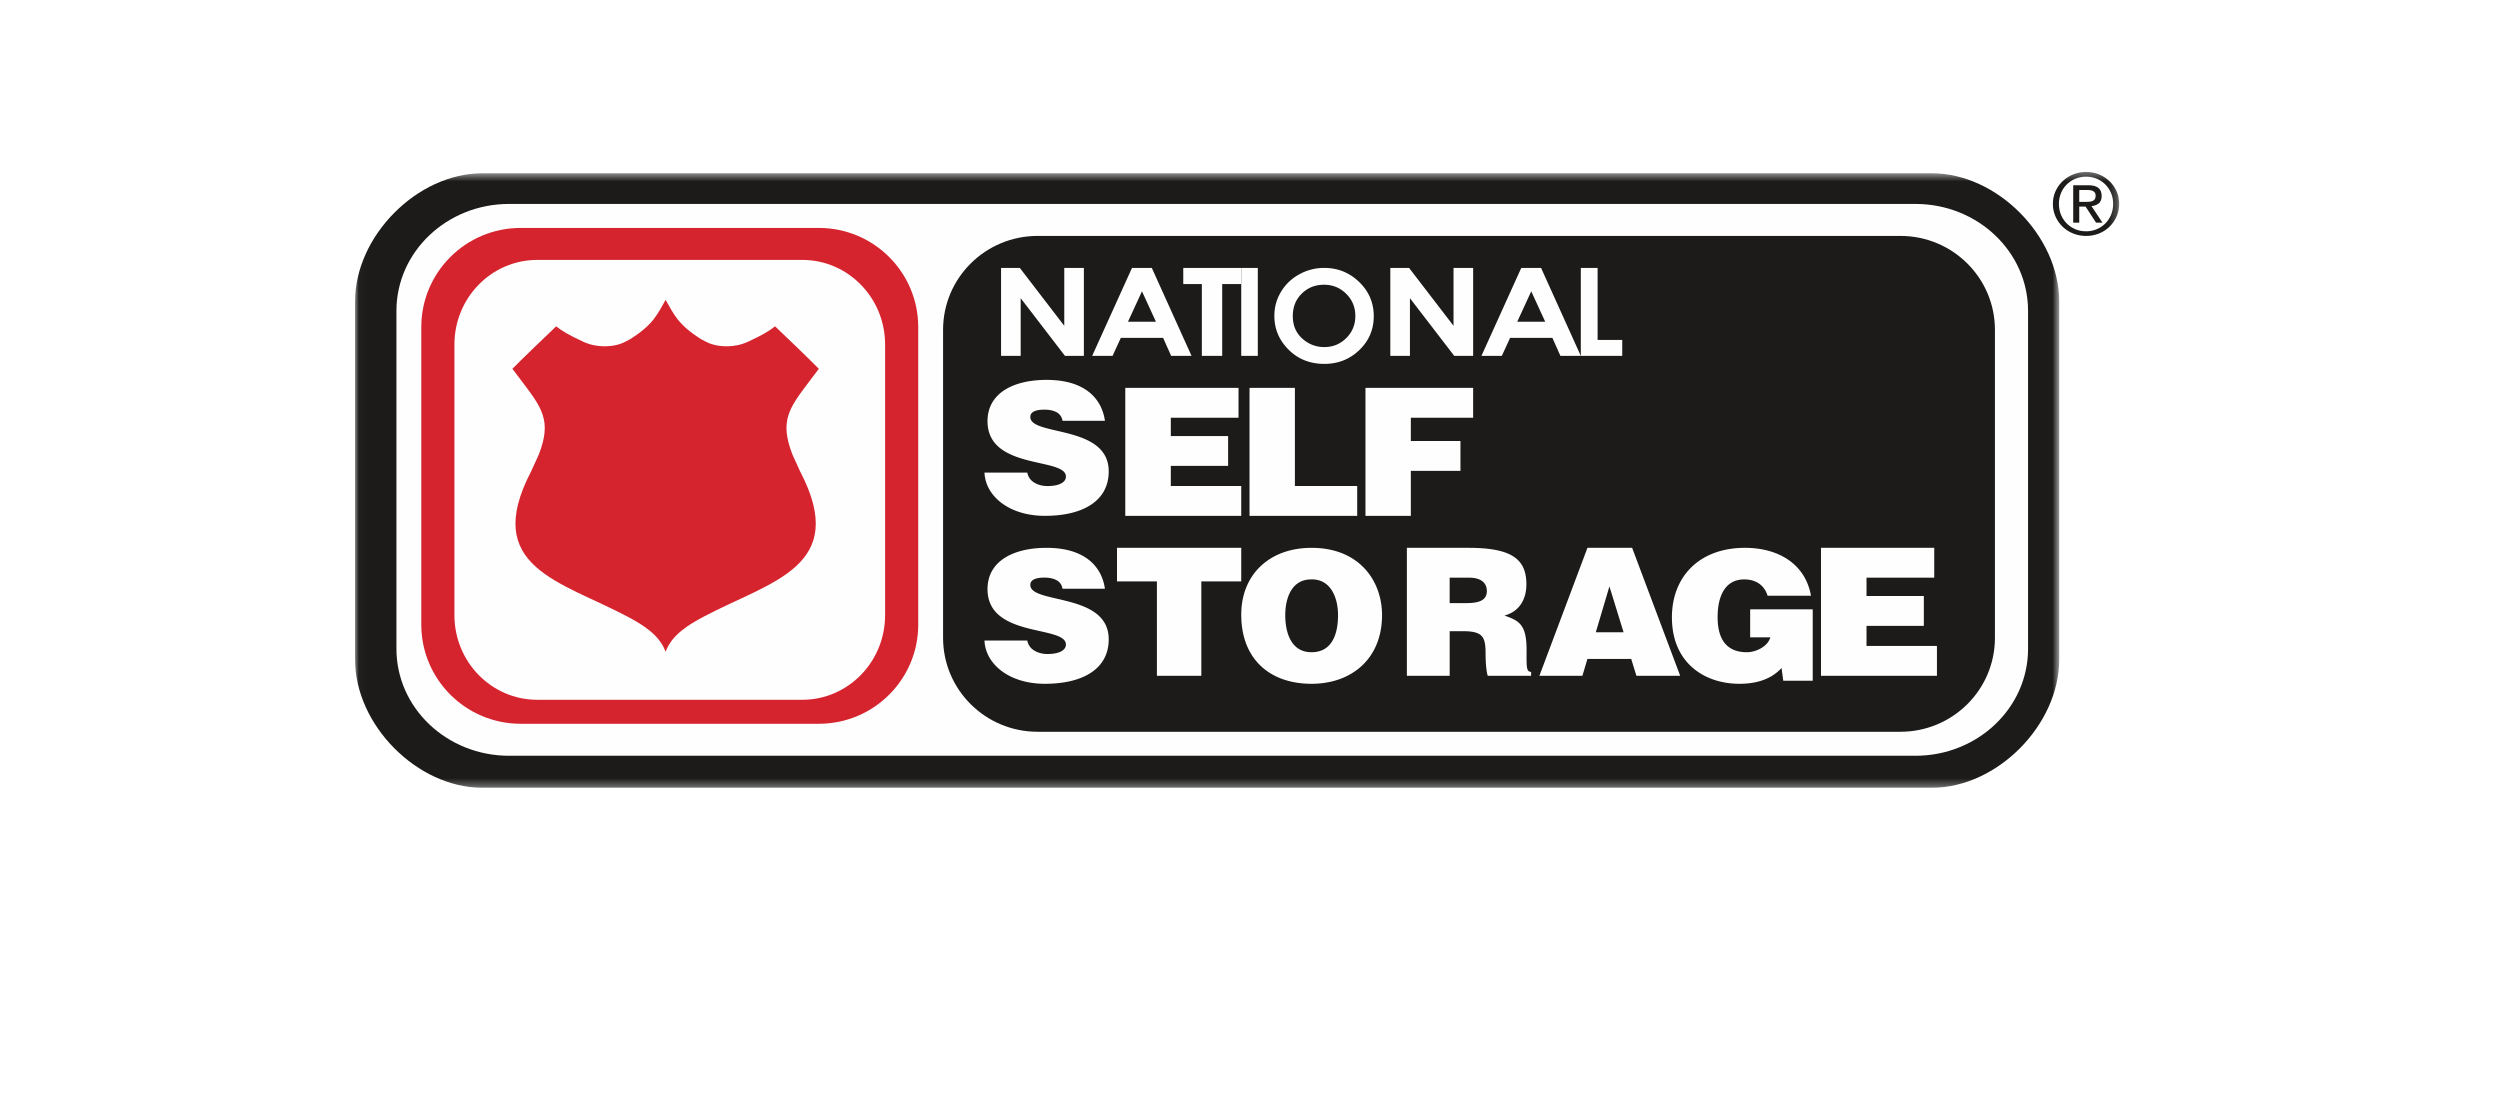
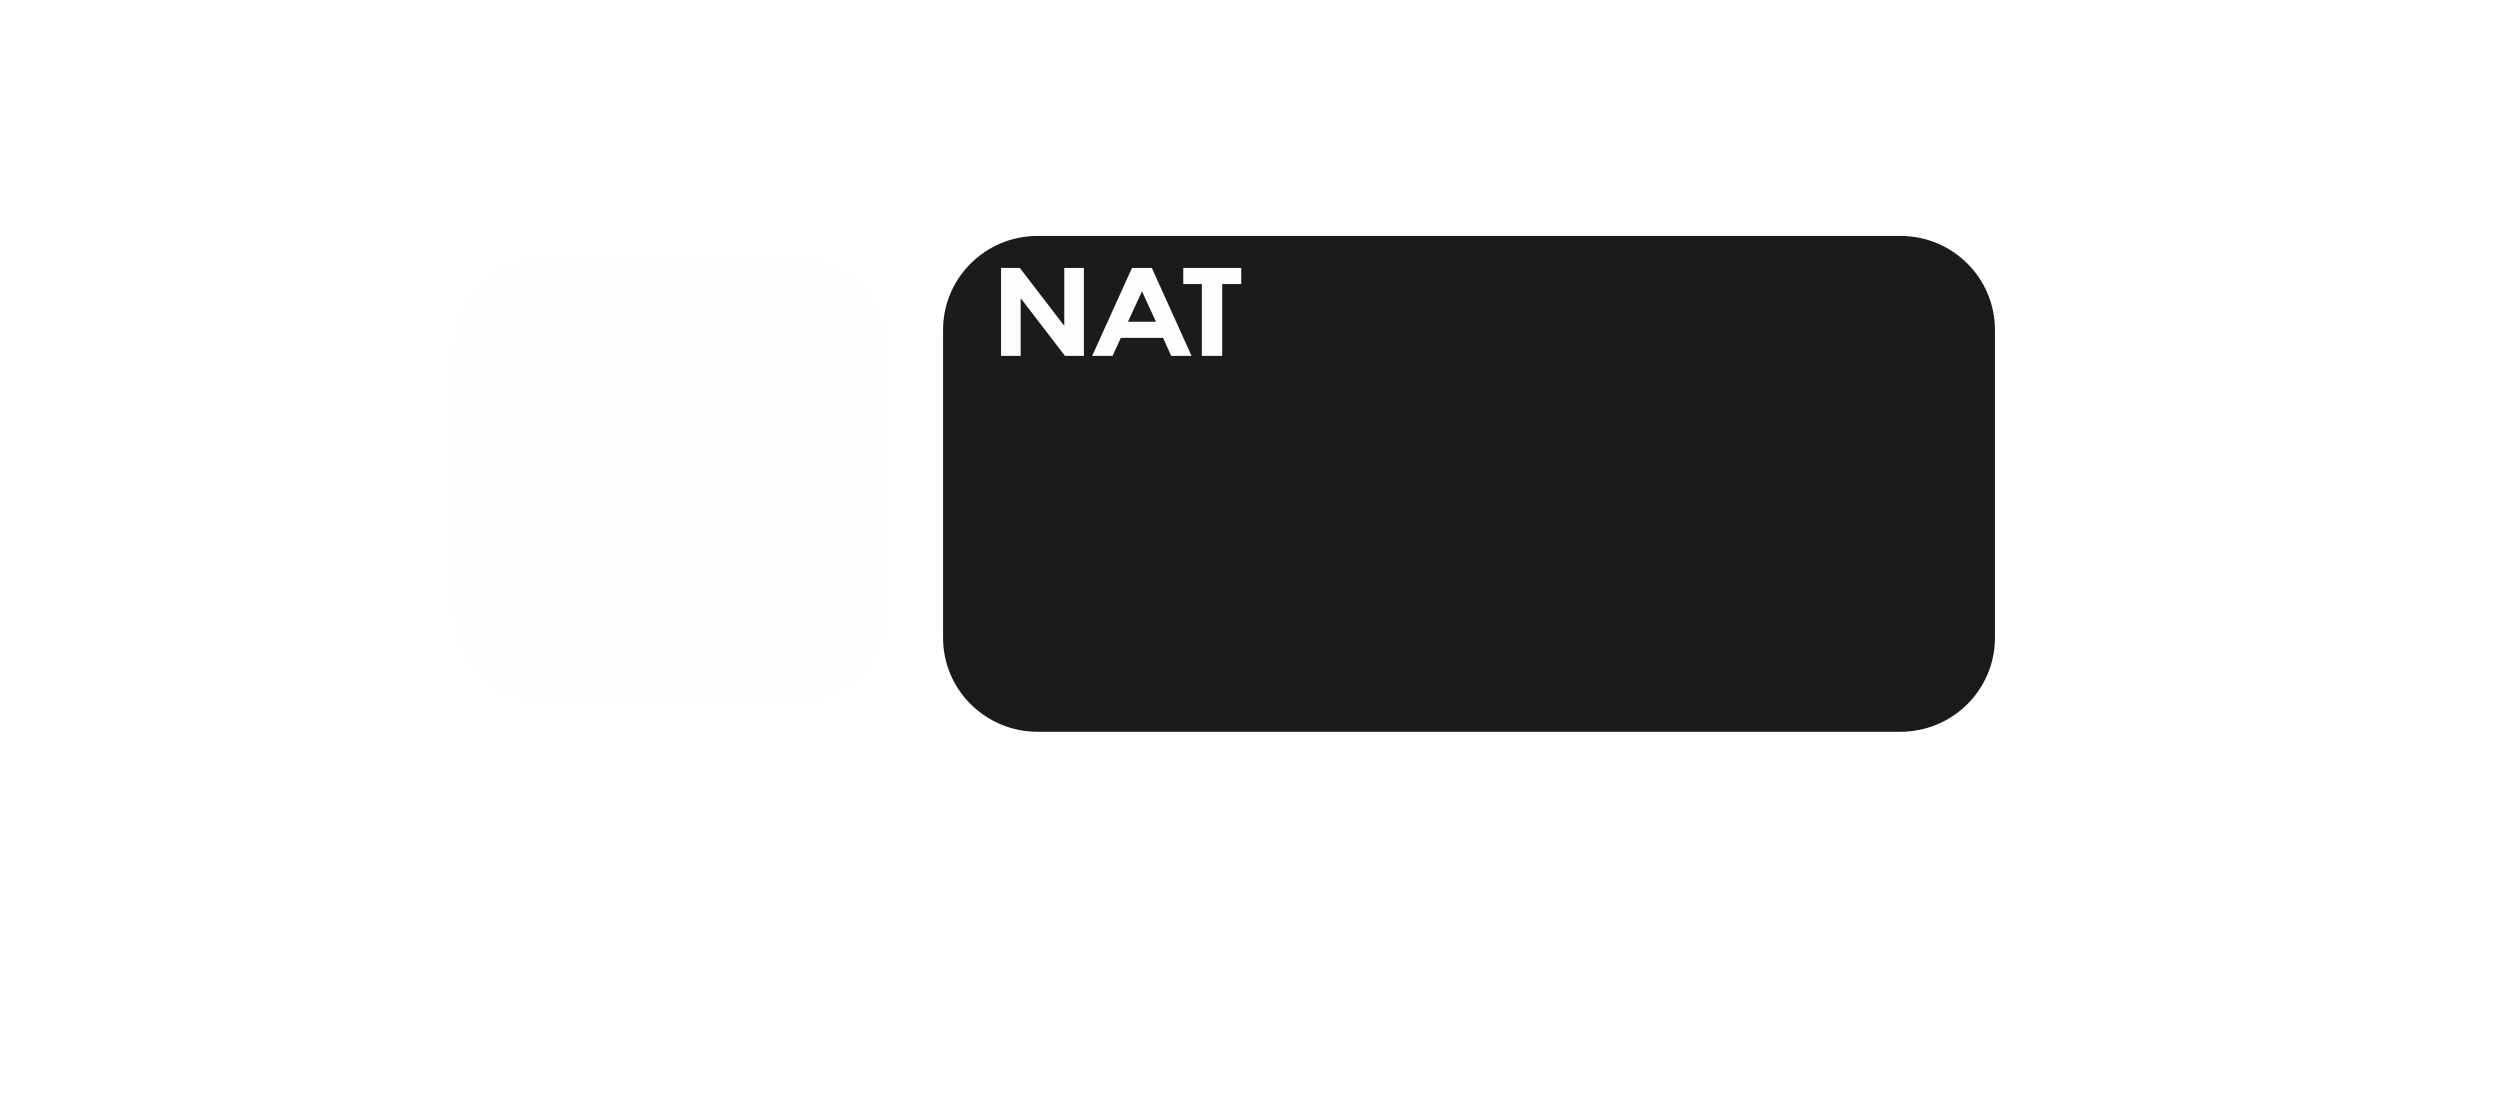
<svg xmlns="http://www.w3.org/2000/svg" width="310" height="138" fill="none">
  <g clip-path="url(#a)">
    <g filter="url(#b)">
      <rect width="283.653" height="136.886" x="13.387" y="-14.517" fill="url(#c)" rx="4" />
    </g>
    <mask id="d" width="212" height="77" x="44" y="21" maskUnits="userSpaceOnUse" style="mask-type:luminance">
-       <path fill="#fff" fill-rule="evenodd" d="M255.345 97.682H44.023V21.487h211.322v76.195Z" clip-rule="evenodd" />
-     </mask>
+       </mask>
    <g mask="url(#d)">
      <path fill="#1C1B1A" fill-rule="evenodd" d="M255.345 81.768c0 8.152-7.727 15.914-15.783 15.914H59.807c-8.056 0-15.784-7.762-15.784-15.914V37.4c0-8.152 7.728-15.914 15.784-15.914h179.755c8.056 0 15.783 7.762 15.783 15.914v44.367Z" clip-rule="evenodd" />
    </g>
-     <path fill="#FEFEFE" fill-rule="evenodd" d="M251.479 80.458c0 7.322-6.252 13.257-13.964 13.257H63.124c-7.713 0-13.966-5.935-13.966-13.257V38.543c0-7.32 6.253-13.255 13.966-13.255h174.391c7.712 0 13.964 5.934 13.964 13.255v41.915Z" clip-rule="evenodd" />
    <path fill="#1C1B1A" fill-rule="evenodd" d="M247.372 79.097c0 6.43-5.249 11.643-11.724 11.643H128.666c-6.475 0-11.725-5.213-11.725-11.642V40.895c0-6.43 5.25-11.642 11.725-11.642h106.982c6.475 0 11.724 5.213 11.724 11.642v38.201Z" clip-rule="evenodd" />
-     <path fill="#D6242F" fill-rule="evenodd" d="M113.861 77.45c0 6.792-5.518 12.298-12.325 12.298H64.565c-6.807 0-12.325-5.506-12.325-12.297V40.559c0-6.791 5.518-12.296 12.325-12.296h36.971c6.807 0 12.325 5.505 12.325 12.296v36.892Z" clip-rule="evenodd" />
    <path fill="#FEFEFE" fill-rule="evenodd" d="M109.752 76.285c0 5.792-4.598 10.488-10.27 10.488H66.619c-5.672 0-10.27-4.696-10.27-10.488V42.718c0-5.794 4.598-10.489 10.27-10.489h32.865c5.671 0 10.269 4.696 10.269 10.489v33.567ZM124.131 33.221h2.325l5.513 7.179V33.22h2.432V44.13h-2.344l-5.493-7.154v7.154h-2.433V33.22ZM141.604 36.121l-1.735 3.774h3.468l-1.733-3.774Zm-1.237-2.9h2.456l4.929 10.909h-2.53l-.994-2.233h-5.246l-1.025 2.233h-2.529l4.939-10.909ZM146.725 33.221h7.189v2.002h-2.361v8.907h-2.524v-8.907h-2.304v-2.002Z" clip-rule="evenodd" />
    <mask id="e" width="219" height="77" x="44" y="21" maskUnits="userSpaceOnUse" style="mask-type:luminance">
-       <path fill="#fff" fill-rule="evenodd" d="M44.023 97.682h218.753V21.32H44.023v76.36Z" clip-rule="evenodd" />
-     </mask>
+       </mask>
    <g fill-rule="evenodd" clip-rule="evenodd" mask="url(#e)">
      <path fill="#FEFEFE" d="M153.914 44.13h2.054V33.22h-2.054V44.13ZM164.175 35.307c-1.092 0-2.009.366-2.752 1.098-.746.731-1.116 1.663-1.116 2.792 0 1.25.467 2.243 1.404 2.977a3.928 3.928 0 0 0 2.504.862c1.065 0 1.972-.372 2.723-1.115.747-.743 1.123-1.657 1.123-2.74 0-1.085-.377-2.002-1.132-2.75-.755-.75-1.673-1.124-2.754-1.124m.032-2.086c1.678 0 3.121.581 4.327 1.744 1.209 1.161 1.812 2.578 1.812 4.25 0 1.647-.597 3.044-1.786 4.19-1.192 1.145-2.637 1.717-4.336 1.717-1.779 0-3.258-.587-4.436-1.76s-1.767-2.57-1.767-4.19c0-1.082.275-2.079.823-2.988a5.963 5.963 0 0 1 2.262-2.165 6.299 6.299 0 0 1 3.101-.798M172.4 33.221h2.325l5.512 7.179V33.22h2.433V44.13h-2.343l-5.495-7.154v7.154H172.4V33.22ZM189.874 36.121l-1.735 3.774h3.467l-1.732-3.774Zm-1.237-2.9h2.455l4.929 10.909h-2.53l-.994-2.233h-5.246l-1.025 2.233h-2.529l4.94-10.909Z" />
-       <path fill="#FEFEFE" d="M196.021 33.221h2.082v8.933h3.054v1.976h-5.136V33.22ZM131.751 52.176a1.413 1.413 0 0 0-.799-1.09c-.398-.2-.892-.289-1.431-.289-1.222 0-1.762.334-1.762.912 0 2.403 9.722.911 9.722 6.74 0 3.713-3.264 5.515-7.914 5.515-4.462 0-7.372-2.468-7.491-5.36h5.307c.118.578.447 1.001.916 1.268.446.267 1.033.4 1.574.4 1.385 0 2.301-.422 2.301-1.178 0-2.426-9.722-.757-9.722-6.873 0-3.403 3.1-5.116 7.327-5.116 4.696 0 6.833 2.27 7.232 5.071h-5.26ZM139.535 63.964V48.097h14.042v3.702h-8.396v2.27h7.105v3.702h-7.105v2.49h8.732v3.703h-14.378ZM154.941 63.964V48.097h5.627V60.26h7.725v3.704h-13.352ZM169.318 63.964V48.097h13.351v3.702h-7.725v2.887h6.152v3.702h-6.152v5.576h-5.626ZM131.751 73.003c-.094-.557-.399-.89-.799-1.09-.398-.2-.892-.29-1.431-.29-1.222 0-1.762.334-1.762.912 0 2.403 9.722.913 9.722 6.74 0 3.713-3.264 5.515-7.914 5.515-4.462 0-7.372-2.468-7.491-5.36h5.307c.118.578.447 1.002.916 1.268.446.268 1.033.4 1.574.4 1.385 0 2.301-.422 2.301-1.177 0-2.425-9.722-.757-9.722-6.874 0-3.402 3.1-5.116 7.327-5.116 4.696 0 6.833 2.268 7.232 5.072h-5.26ZM138.508 67.93h15.405v4.166h-4.949v11.702h-5.508V72.096h-4.948V67.93ZM159.372 76.272c0 2.046.647 4.604 3.26 4.604 2.358 0 3.284-1.958 3.284-4.604 0-2.18-.926-4.493-3.331-4.425-2.473 0-3.213 2.401-3.213 4.425m12.001 0c0 5.45-3.815 8.518-8.741 8.518-5.226 0-8.718-3.113-8.718-8.562 0-5.027 3.538-8.297 8.718-8.297 5.944 0 8.741 4.115 8.741 8.341M179.759 74.785h2.093c1.641 0 2.518-.398 2.518-1.5 0-1.124-.9-1.651-2.136-1.651h-2.475v3.151Zm.001 3.48v5.533h-5.307V67.931h7.646c5.398 0 7.173 1.432 7.173 4.518 0 1.828-.832 3.37-2.719 3.878 1.708.617 2.742 1.013 2.742 4.209 0 2.071-.067 2.776.563 2.776v.486h-5.374c-.136-.353-.272-1.368-.272-2.777 0-2.071-.358-2.755-2.832-2.755h-1.62ZM199.568 72.712l-1.686 5.686h3.441l-1.755-5.686Zm-8.683 11.086 5.959-15.867h5.541l5.959 15.867h-5.427l-.648-2.094h-5.425l-.625 2.094h-5.334ZM224.778 84.413h-3.652l-.215-1.58c-.937 1.022-2.497 1.957-5.212 1.957-4.418 0-8.381-2.647-8.381-8.228 0-5.116 3.459-8.631 9.055-8.631 4.154 0 7.492 2.003 8.189 5.938h-5.38c-.408-1.311-1.44-2.022-2.906-2.022-2.232 0-3.291 1.867-3.291 4.692 0 2.268.77 4.337 3.628 4.337 1.153 0 2.617-.733 2.906-1.846h-2.498v-3.47h7.757v8.853ZM225.803 83.798V67.931h14.042v3.703h-8.397v2.27h7.107v3.701h-7.107v2.49h8.733v3.703h-14.378Z" />
+       <path fill="#FEFEFE" d="M196.021 33.221h2.082v8.933h3.054v1.976h-5.136V33.22ZM131.751 52.176a1.413 1.413 0 0 0-.799-1.09c-.398-.2-.892-.289-1.431-.289-1.222 0-1.762.334-1.762.912 0 2.403 9.722.911 9.722 6.74 0 3.713-3.264 5.515-7.914 5.515-4.462 0-7.372-2.468-7.491-5.36h5.307c.118.578.447 1.001.916 1.268.446.267 1.033.4 1.574.4 1.385 0 2.301-.422 2.301-1.178 0-2.426-9.722-.757-9.722-6.873 0-3.403 3.1-5.116 7.327-5.116 4.696 0 6.833 2.27 7.232 5.071h-5.26ZM139.535 63.964V48.097h14.042v3.702h-8.396v2.27h7.105v3.702h-7.105v2.49h8.732v3.703h-14.378ZM154.941 63.964V48.097h5.627V60.26h7.725v3.704h-13.352ZM169.318 63.964V48.097h13.351v3.702h-7.725v2.887h6.152v3.702h-6.152v5.576h-5.626ZM131.751 73.003c-.094-.557-.399-.89-.799-1.09-.398-.2-.892-.29-1.431-.29-1.222 0-1.762.334-1.762.912 0 2.403 9.722.913 9.722 6.74 0 3.713-3.264 5.515-7.914 5.515-4.462 0-7.372-2.468-7.491-5.36h5.307c.118.578.447 1.002.916 1.268.446.268 1.033.4 1.574.4 1.385 0 2.301-.422 2.301-1.177 0-2.425-9.722-.757-9.722-6.874 0-3.402 3.1-5.116 7.327-5.116 4.696 0 6.833 2.268 7.232 5.072h-5.26ZM138.508 67.93h15.405v4.166h-4.949v11.702h-5.508V72.096h-4.948V67.93ZM159.372 76.272c0 2.046.647 4.604 3.26 4.604 2.358 0 3.284-1.958 3.284-4.604 0-2.18-.926-4.493-3.331-4.425-2.473 0-3.213 2.401-3.213 4.425m12.001 0c0 5.45-3.815 8.518-8.741 8.518-5.226 0-8.718-3.113-8.718-8.562 0-5.027 3.538-8.297 8.718-8.297 5.944 0 8.741 4.115 8.741 8.341M179.759 74.785h2.093c1.641 0 2.518-.398 2.518-1.5 0-1.124-.9-1.651-2.136-1.651h-2.475v3.151Zm.001 3.48v5.533h-5.307V67.931h7.646c5.398 0 7.173 1.432 7.173 4.518 0 1.828-.832 3.37-2.719 3.878 1.708.617 2.742 1.013 2.742 4.209 0 2.071-.067 2.776.563 2.776v.486h-5.374c-.136-.353-.272-1.368-.272-2.777 0-2.071-.358-2.755-2.832-2.755h-1.62ZM199.568 72.712l-1.686 5.686h3.441l-1.755-5.686Zm-8.683 11.086 5.959-15.867h5.541l5.959 15.867h-5.427l-.648-2.094h-5.425l-.625 2.094h-5.334ZM224.778 84.413h-3.652l-.215-1.58c-.937 1.022-2.497 1.957-5.212 1.957-4.418 0-8.381-2.647-8.381-8.228 0-5.116 3.459-8.631 9.055-8.631 4.154 0 7.492 2.003 8.189 5.938h-5.38c-.408-1.311-1.44-2.022-2.906-2.022-2.232 0-3.291 1.867-3.291 4.692 0 2.268.77 4.337 3.628 4.337 1.153 0 2.617-.733 2.906-1.846h-2.498v-3.47h7.757v8.853ZM225.803 83.798V67.931h14.042v3.703h-8.397v2.27h7.107v3.701v2.49h8.733v3.703h-14.378Z" />
      <path fill="#1C1B1A" d="M258.602 25.029c.168 0 .325-.006.474-.016.15-.01.282-.04.399-.09a.629.629 0 0 0 .278-.227c.069-.103.104-.245.104-.429a.641.641 0 0 0-.094-.369.619.619 0 0 0-.24-.212 1.07 1.07 0 0 0-.338-.1 2.78 2.78 0 0 0-.376-.027h-.982v1.47h.775Zm.327-2.057c.569 0 .99.11 1.264.329.274.22.41.551.41.997 0 .418-.119.723-.36.918-.241.194-.54.308-.897.344l1.366 2.053h-.799l-1.3-1.997h-.786v1.997h-.748v-4.641h1.85Zm-3.364 3.655c.171.414.408.773.71 1.077.301.304.658.543 1.069.716.41.174.856.26 1.336.26a3.334 3.334 0 0 0 2.384-.976c.301-.304.537-.663.709-1.077a3.53 3.53 0 0 0 .256-1.354c0-.474-.086-.916-.256-1.327a3.28 3.28 0 0 0-.709-1.066 3.34 3.34 0 0 0-2.384-.971 3.4 3.4 0 0 0-1.336.26 3.252 3.252 0 0 0-1.779 1.778 3.42 3.42 0 0 0-.256 1.326c0 .488.085.94.256 1.354Zm-.676-2.917c.219-.481.515-.899.89-1.253a4.176 4.176 0 0 1 1.311-.834 4.19 4.19 0 0 1 1.59-.302 4.153 4.153 0 0 1 2.884 1.136c.372.354.667.772.885 1.253.219.482.328 1.002.328 1.561 0 .574-.109 1.104-.328 1.588a3.989 3.989 0 0 1-2.185 2.098 4.237 4.237 0 0 1-1.584.297c-.561 0-1.091-.1-1.59-.297a3.996 3.996 0 0 1-2.201-2.098 3.807 3.807 0 0 1-.328-1.588c0-.559.109-1.079.328-1.561Z" />
-       <path fill="#D6242F" d="M82.537 37.188c-1.06 1.827-1.502 3.033-4.385 4.863-.861.468-1.148.593-1.72.729-.573.135-2.314.428-4.119-.408-1.804-.837-2.632-1.34-3.348-1.906-.733.675-4.596 4.41-5.428 5.265.385.507.768 1.014 1.15 1.52 2.494 3.311 3.772 4.893 2.123 9.118l-.968 2.12c-6.155 11.81 3.709 13.592 11.933 17.954 1.914 1.014 3.993 2.26 4.76 4.38.768-2.12 2.85-3.366 4.765-4.38 8.223-4.362 18.088-6.144 11.932-17.953-.321-.708-.646-1.414-.967-2.12-1.65-4.226-.371-5.808 2.121-9.119l1.15-1.52c-.831-.856-4.694-4.59-5.426-5.265-.717.565-1.545 1.07-3.35 1.906-1.804.836-3.544.543-4.117.408-.573-.136-.86-.26-1.722-.73-2.882-1.83-3.324-3.035-4.384-4.862" />
    </g>
  </g>
  <defs>
    <linearGradient id="c" x1="50.747" x2="122.277" y1="15.982" y2="382.261" gradientUnits="userSpaceOnUse">
      <stop stop-color="#fff" />
      <stop offset="1" stop-color="#fff" />
    </linearGradient>
    <clipPath id="a">
      <path fill="#fff" d="M0 0h310v138H0z" />
    </clipPath>
    <filter id="b" width="307.652" height="160.886" x="1.387" y="-25.517" color-interpolation-filters="sRGB" filterUnits="userSpaceOnUse">
      <feFlood flood-opacity="0" result="BackgroundImageFix" />
      <feColorMatrix in="SourceAlpha" result="hardAlpha" values="0 0 0 0 0 0 0 0 0 0 0 0 0 0 0 0 0 0 127 0" />
      <feOffset dy="1" />
      <feGaussianBlur stdDeviation="6" />
      <feColorMatrix values="0 0 0 0 0 0 0 0 0 0 0 0 0 0 0 0 0 0 0.5 0" />
      <feBlend in2="BackgroundImageFix" result="effect1_dropShadow_624_9019" />
      <feBlend in="SourceGraphic" in2="effect1_dropShadow_624_9019" result="shape" />
    </filter>
  </defs>
</svg>